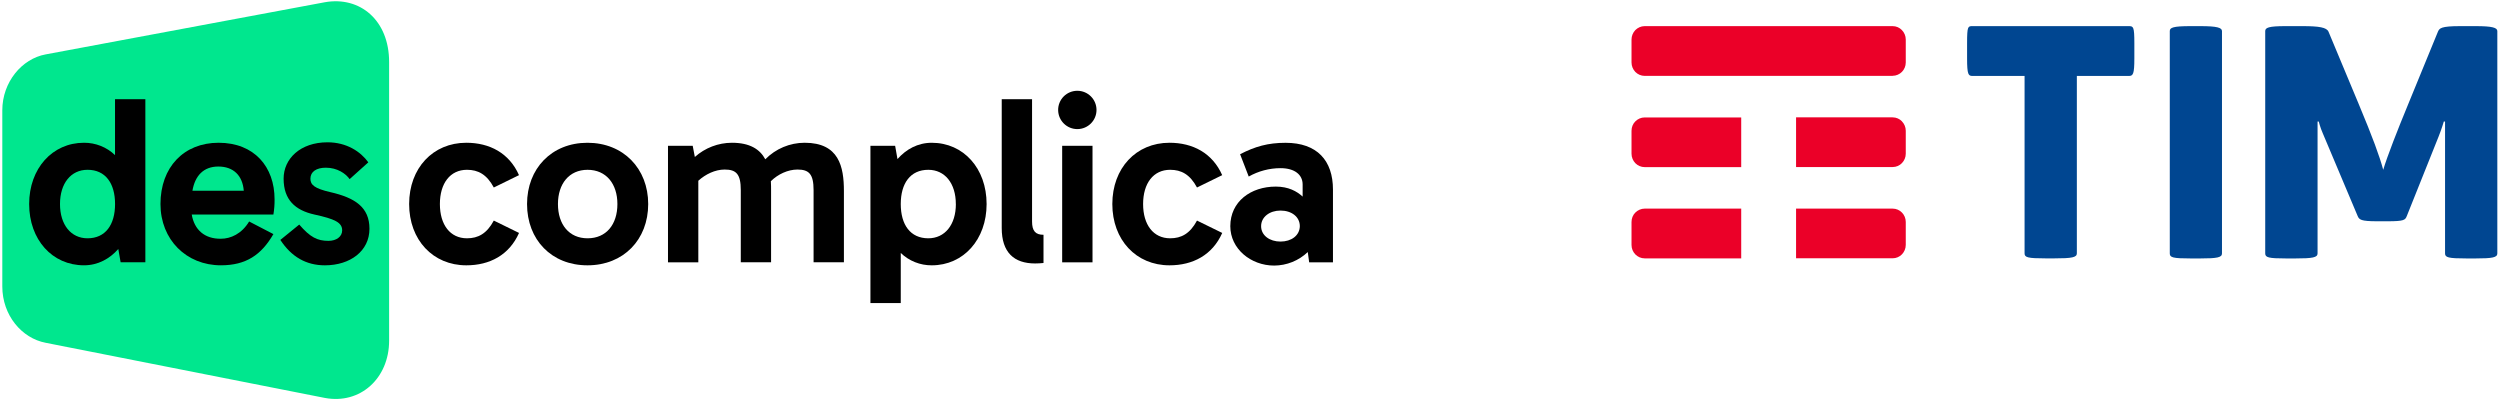
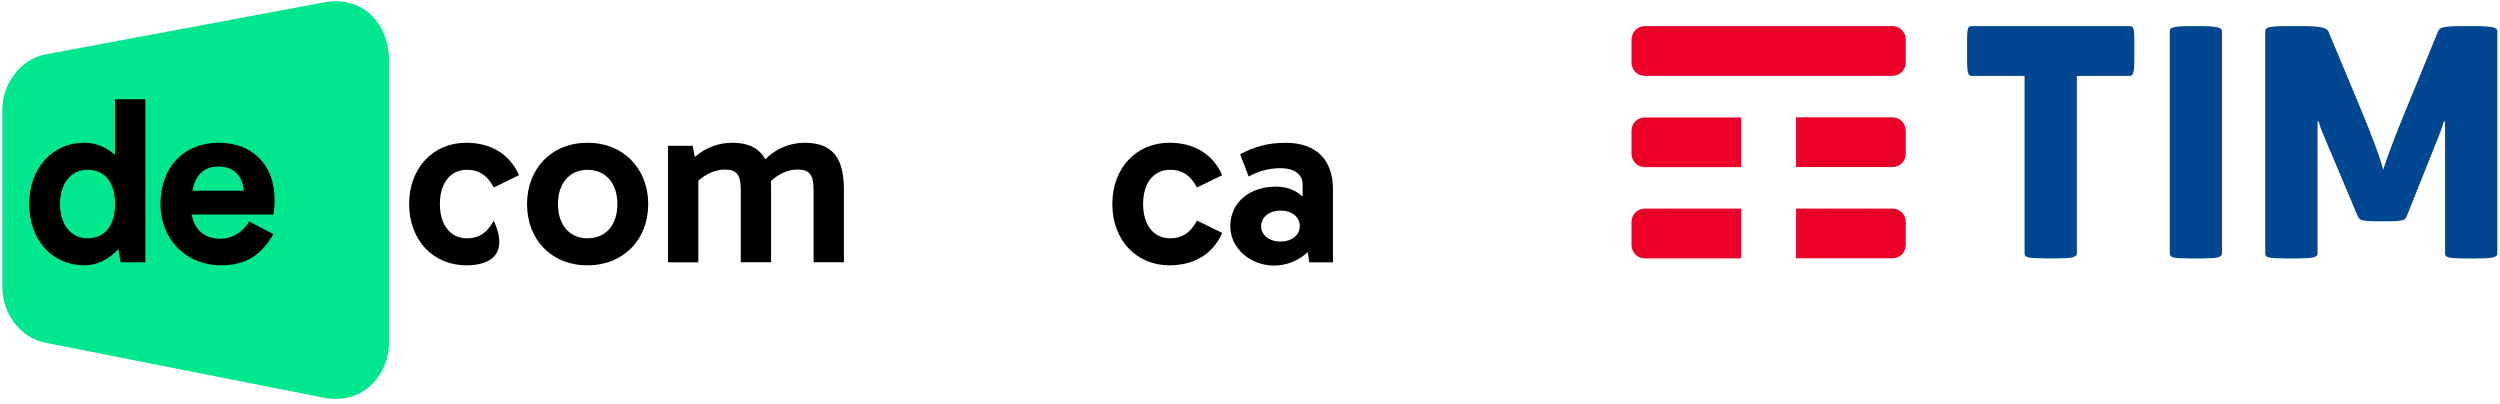
<svg xmlns="http://www.w3.org/2000/svg" width="204" height="33" viewBox="0 0 204 33" fill="none">
  <path fill-rule="evenodd" clip-rule="evenodd" d="M26.5 0.184L3.729 4.438C1.782 4.791 0.188 6.701 0.188 9V23.37C0.188 25.732 1.779 27.6 3.725 27.971L26.503 32.47C29.39 33.017 31.752 30.874 31.752 27.802V5.063C31.756 1.67 29.39 -0.332 26.5 0.184Z" fill="#00E78E" />
-   <path fill-rule="evenodd" clip-rule="evenodd" d="M35.895 16.65C35.895 18.342 36.733 19.445 38.105 19.445C39.017 19.445 39.723 19.065 40.295 17.999L42.353 19.008C41.554 20.814 39.955 21.65 38.052 21.65C35.328 21.65 33.386 19.578 33.386 16.65C33.386 13.723 35.324 11.649 38.048 11.649C39.951 11.649 41.551 12.486 42.35 14.292L40.295 15.3C39.723 14.234 39.017 13.855 38.105 13.855C36.733 13.855 35.895 14.958 35.895 16.65Z" fill="black" />
+   <path fill-rule="evenodd" clip-rule="evenodd" d="M35.895 16.65C35.895 18.342 36.733 19.445 38.105 19.445C39.017 19.445 39.723 19.065 40.295 17.999C41.554 20.814 39.955 21.65 38.052 21.65C35.328 21.65 33.386 19.578 33.386 16.65C33.386 13.723 35.324 11.649 38.048 11.649C39.951 11.649 41.551 12.486 42.35 14.292L40.295 15.3C39.723 14.234 39.017 13.855 38.105 13.855C36.733 13.855 35.895 14.958 35.895 16.65Z" fill="black" />
  <path fill-rule="evenodd" clip-rule="evenodd" d="M47.938 21.65C50.875 21.65 52.893 19.56 52.893 16.65C52.893 13.76 50.868 11.65 47.938 11.65C45.007 11.65 43.007 13.76 43.007 16.65C43.007 19.56 45 21.65 47.938 21.65ZM47.946 13.856C49.466 13.856 50.38 15.001 50.38 16.65C50.38 18.324 49.466 19.445 47.946 19.445C46.442 19.445 45.529 18.324 45.529 16.65C45.529 14.996 46.442 13.856 47.946 13.856Z" fill="black" />
  <path fill-rule="evenodd" clip-rule="evenodd" d="M56.983 14.748V21.404H54.508V11.897H56.525L56.699 12.809C57.531 12.065 58.608 11.652 59.725 11.649C61.191 11.649 62.01 12.181 62.448 12.999C63.295 12.135 64.454 11.648 65.665 11.649C68.463 11.649 68.863 13.606 68.863 15.585V21.402H66.388V15.509C66.388 14.197 66.007 13.835 65.075 13.835C64.293 13.835 63.476 14.217 62.902 14.786C62.92 15.053 62.92 15.319 62.92 15.586V21.403H60.448V15.509C60.448 14.197 60.067 13.835 59.135 13.835C58.351 13.835 57.573 14.217 56.983 14.748Z" fill="black" />
-   <path fill-rule="evenodd" clip-rule="evenodd" d="M73.502 24.732V20.644C74.182 21.296 75.09 21.657 76.032 21.65C78.622 21.65 80.507 19.541 80.507 16.65C80.507 13.742 78.622 11.65 76.032 11.65C74.886 11.65 73.939 12.182 73.234 12.98L73.043 11.897H71.027V24.732H73.502ZM75.749 13.856C77.1 13.856 77.996 14.958 77.996 16.65H77.999C77.999 18.343 77.1 19.445 75.749 19.445C74.285 19.445 73.502 18.343 73.502 16.65C73.502 14.958 74.284 13.856 75.749 13.856Z" fill="black" />
-   <path fill-rule="evenodd" clip-rule="evenodd" d="M84.463 21.498C82.75 21.498 81.741 20.605 81.741 18.608V8.094H84.216V18.074C84.216 18.855 84.501 19.158 85.15 19.158V21.46C84.922 21.485 84.692 21.497 84.463 21.498Z" fill="black" />
-   <path fill-rule="evenodd" clip-rule="evenodd" d="M89.475 8.965C89.472 8.104 88.772 7.408 87.91 7.408C87.492 7.407 87.09 7.574 86.796 7.871C86.502 8.168 86.339 8.571 86.345 8.988C86.355 9.849 87.059 10.54 87.921 10.534C88.784 10.527 89.478 9.826 89.475 8.965ZM86.673 11.897V21.404H89.149V11.897H86.673Z" fill="black" />
  <path fill-rule="evenodd" clip-rule="evenodd" d="M93.277 16.65C93.277 18.342 94.114 19.445 95.485 19.445C96.399 19.445 97.103 19.065 97.675 17.999L99.734 19.008C98.935 20.814 97.334 21.65 95.431 21.65C92.707 21.65 90.766 19.578 90.766 16.65C90.766 13.723 92.705 11.649 95.429 11.649C97.332 11.649 98.932 12.486 99.731 14.292L97.675 15.3C97.103 14.234 96.399 13.855 95.485 13.855C94.114 13.855 93.277 14.958 93.277 16.65Z" fill="black" />
  <path fill-rule="evenodd" clip-rule="evenodd" d="M103.972 21.671C104.994 21.666 105.975 21.271 106.714 20.568L106.828 21.406H108.77V15.473C108.77 13.097 107.475 11.653 104.905 11.653C103.459 11.653 102.409 11.956 101.192 12.584L101.896 14.407C102.686 13.96 103.578 13.724 104.486 13.722C105.667 13.722 106.295 14.272 106.295 15.053V16.042C105.819 15.605 105.134 15.226 104.105 15.226C102.068 15.226 100.393 16.443 100.393 18.458C100.393 20.301 102.068 21.671 103.972 21.671ZM104.486 19.712C103.611 19.712 102.907 19.217 102.907 18.457C102.907 17.697 103.611 17.182 104.486 17.182C105.4 17.182 106.066 17.697 106.066 18.457C106.051 19.217 105.382 19.712 104.486 19.712Z" fill="black" />
-   <path fill-rule="evenodd" clip-rule="evenodd" d="M26.512 21.65C24.99 21.65 23.79 20.967 22.876 19.578L24.418 18.324C25.313 19.366 25.904 19.654 26.799 19.654C27.446 19.654 27.921 19.313 27.921 18.799C27.921 18.152 27.313 17.868 25.657 17.506C24.092 17.159 23.143 16.308 23.143 14.578C23.143 12.961 24.494 11.612 26.723 11.612C28.287 11.612 29.426 12.373 30.055 13.246L28.53 14.616C28.206 14.159 27.52 13.684 26.587 13.684C25.825 13.684 25.33 14.008 25.33 14.578C25.33 15.073 25.635 15.376 26.968 15.681C28.947 16.137 30.148 16.896 30.148 18.666C30.15 20.491 28.569 21.65 26.512 21.65Z" fill="black" />
  <path fill-rule="evenodd" clip-rule="evenodd" d="M17.836 11.649C20.749 11.649 22.405 13.607 22.405 16.27C22.41 16.683 22.378 17.097 22.309 17.505H15.646C15.852 18.74 16.692 19.501 18.025 19.481C18.826 19.481 19.721 19.083 20.33 18.074L22.309 19.102C21.319 20.813 20.063 21.649 18.025 21.649C15.208 21.649 13.095 19.559 13.095 16.649C13.095 13.646 14.998 11.649 17.836 11.649ZM17.816 13.589C16.617 13.589 15.913 14.33 15.702 15.566H19.892C19.796 14.33 19.055 13.589 17.816 13.589Z" fill="black" />
  <path fill-rule="evenodd" clip-rule="evenodd" d="M9.386 12.656V8.094H11.861V21.402H9.843L9.653 20.318C8.947 21.118 7.996 21.649 6.854 21.649C4.264 21.649 2.379 19.558 2.379 16.649C2.379 13.759 4.264 11.649 6.854 11.649C7.797 11.643 8.705 12.004 9.386 12.656ZM4.896 16.65C4.896 18.342 5.792 19.445 7.143 19.445C8.605 19.445 9.389 18.342 9.389 16.65C9.389 14.958 8.608 13.855 7.143 13.855C5.788 13.855 4.896 14.958 4.896 16.65Z" fill="black" />
  <path d="M202.006 2.132H200.758C199.162 2.132 199.06 2.308 198.934 2.588L196.469 8.599C195.647 10.592 194.801 12.744 194.471 13.856C194.171 12.744 193.625 11.249 192.473 8.495L190.007 2.588C189.857 2.235 189.233 2.132 187.883 2.132H186.486C185.118 2.132 184.842 2.259 184.842 2.539V20.681C184.842 21.01 185.118 21.089 186.539 21.089H187.313C188.711 21.089 189.113 21.01 189.113 20.681V9.918H189.209C189.209 9.918 189.335 10.422 189.539 10.878L192.383 17.624C192.509 17.928 192.653 18.056 193.979 18.056H194.825C196.175 18.056 196.271 17.953 196.397 17.624L198.994 11.133C199.24 10.525 199.414 9.918 199.414 9.918H199.516V20.681C199.516 21.01 199.792 21.089 201.262 21.089H202.012C203.38 21.089 203.782 21.01 203.782 20.681V2.539C203.782 2.259 203.38 2.132 202.012 2.132M181.314 2.539C181.314 2.259 180.918 2.132 179.544 2.132H178.746C177.3 2.132 177.054 2.259 177.054 2.539V20.681C177.054 21.01 177.306 21.089 178.746 21.089H179.544C180.918 21.089 181.314 21.01 181.314 20.681V2.539ZM173.713 2.132C174.085 2.132 174.163 2.18 174.163 3.524V4.757C174.163 6.046 174.061 6.198 173.713 6.198H169.471V20.675C169.471 21.003 169.069 21.083 167.653 21.083H166.903C165.457 21.083 165.205 21.003 165.205 20.675V6.198H160.964C160.616 6.198 160.514 6.095 160.514 4.757V3.524C160.514 2.132 160.586 2.132 160.958 2.132H173.701H173.713Z" fill="#004691" />
  <path d="M142.083 17.023H134.206C133.912 17.023 133.642 17.15 133.444 17.345C133.246 17.539 133.132 17.813 133.132 18.117V19.988C133.132 20.292 133.252 20.56 133.444 20.76C133.642 20.961 133.912 21.083 134.206 21.083H142.083V17.029V17.023ZM155.198 17.345C155.006 17.144 154.736 17.023 154.436 17.023H146.559V21.076H154.436C154.736 21.076 155.006 20.955 155.198 20.754C155.39 20.554 155.51 20.286 155.51 19.983V18.11C155.51 17.813 155.39 17.539 155.198 17.345ZM155.198 9.899C155.006 9.699 154.736 9.577 154.436 9.577H146.559V13.631H154.436C154.736 13.631 155.006 13.51 155.198 13.309C155.39 13.108 155.51 12.841 155.51 12.543V10.671C155.51 10.373 155.39 10.1 155.198 9.905M142.083 9.583H134.206C133.912 9.583 133.642 9.705 133.444 9.905C133.246 10.1 133.132 10.373 133.132 10.671V12.543C133.132 12.841 133.252 13.114 133.444 13.315C133.642 13.516 133.912 13.637 134.206 13.637H142.083V9.583ZM154.436 6.192H134.206C133.912 6.192 133.642 6.07 133.444 5.87C133.252 5.669 133.132 5.396 133.132 5.098V3.226C133.132 2.928 133.252 2.655 133.444 2.454C133.642 2.259 133.906 2.132 134.206 2.132H154.436C154.736 2.132 155.006 2.253 155.198 2.46C155.39 2.655 155.51 2.928 155.51 3.226V5.098C155.51 5.396 155.39 5.669 155.198 5.864C155.006 6.058 154.736 6.186 154.436 6.186" fill="#EB0028" />
</svg>